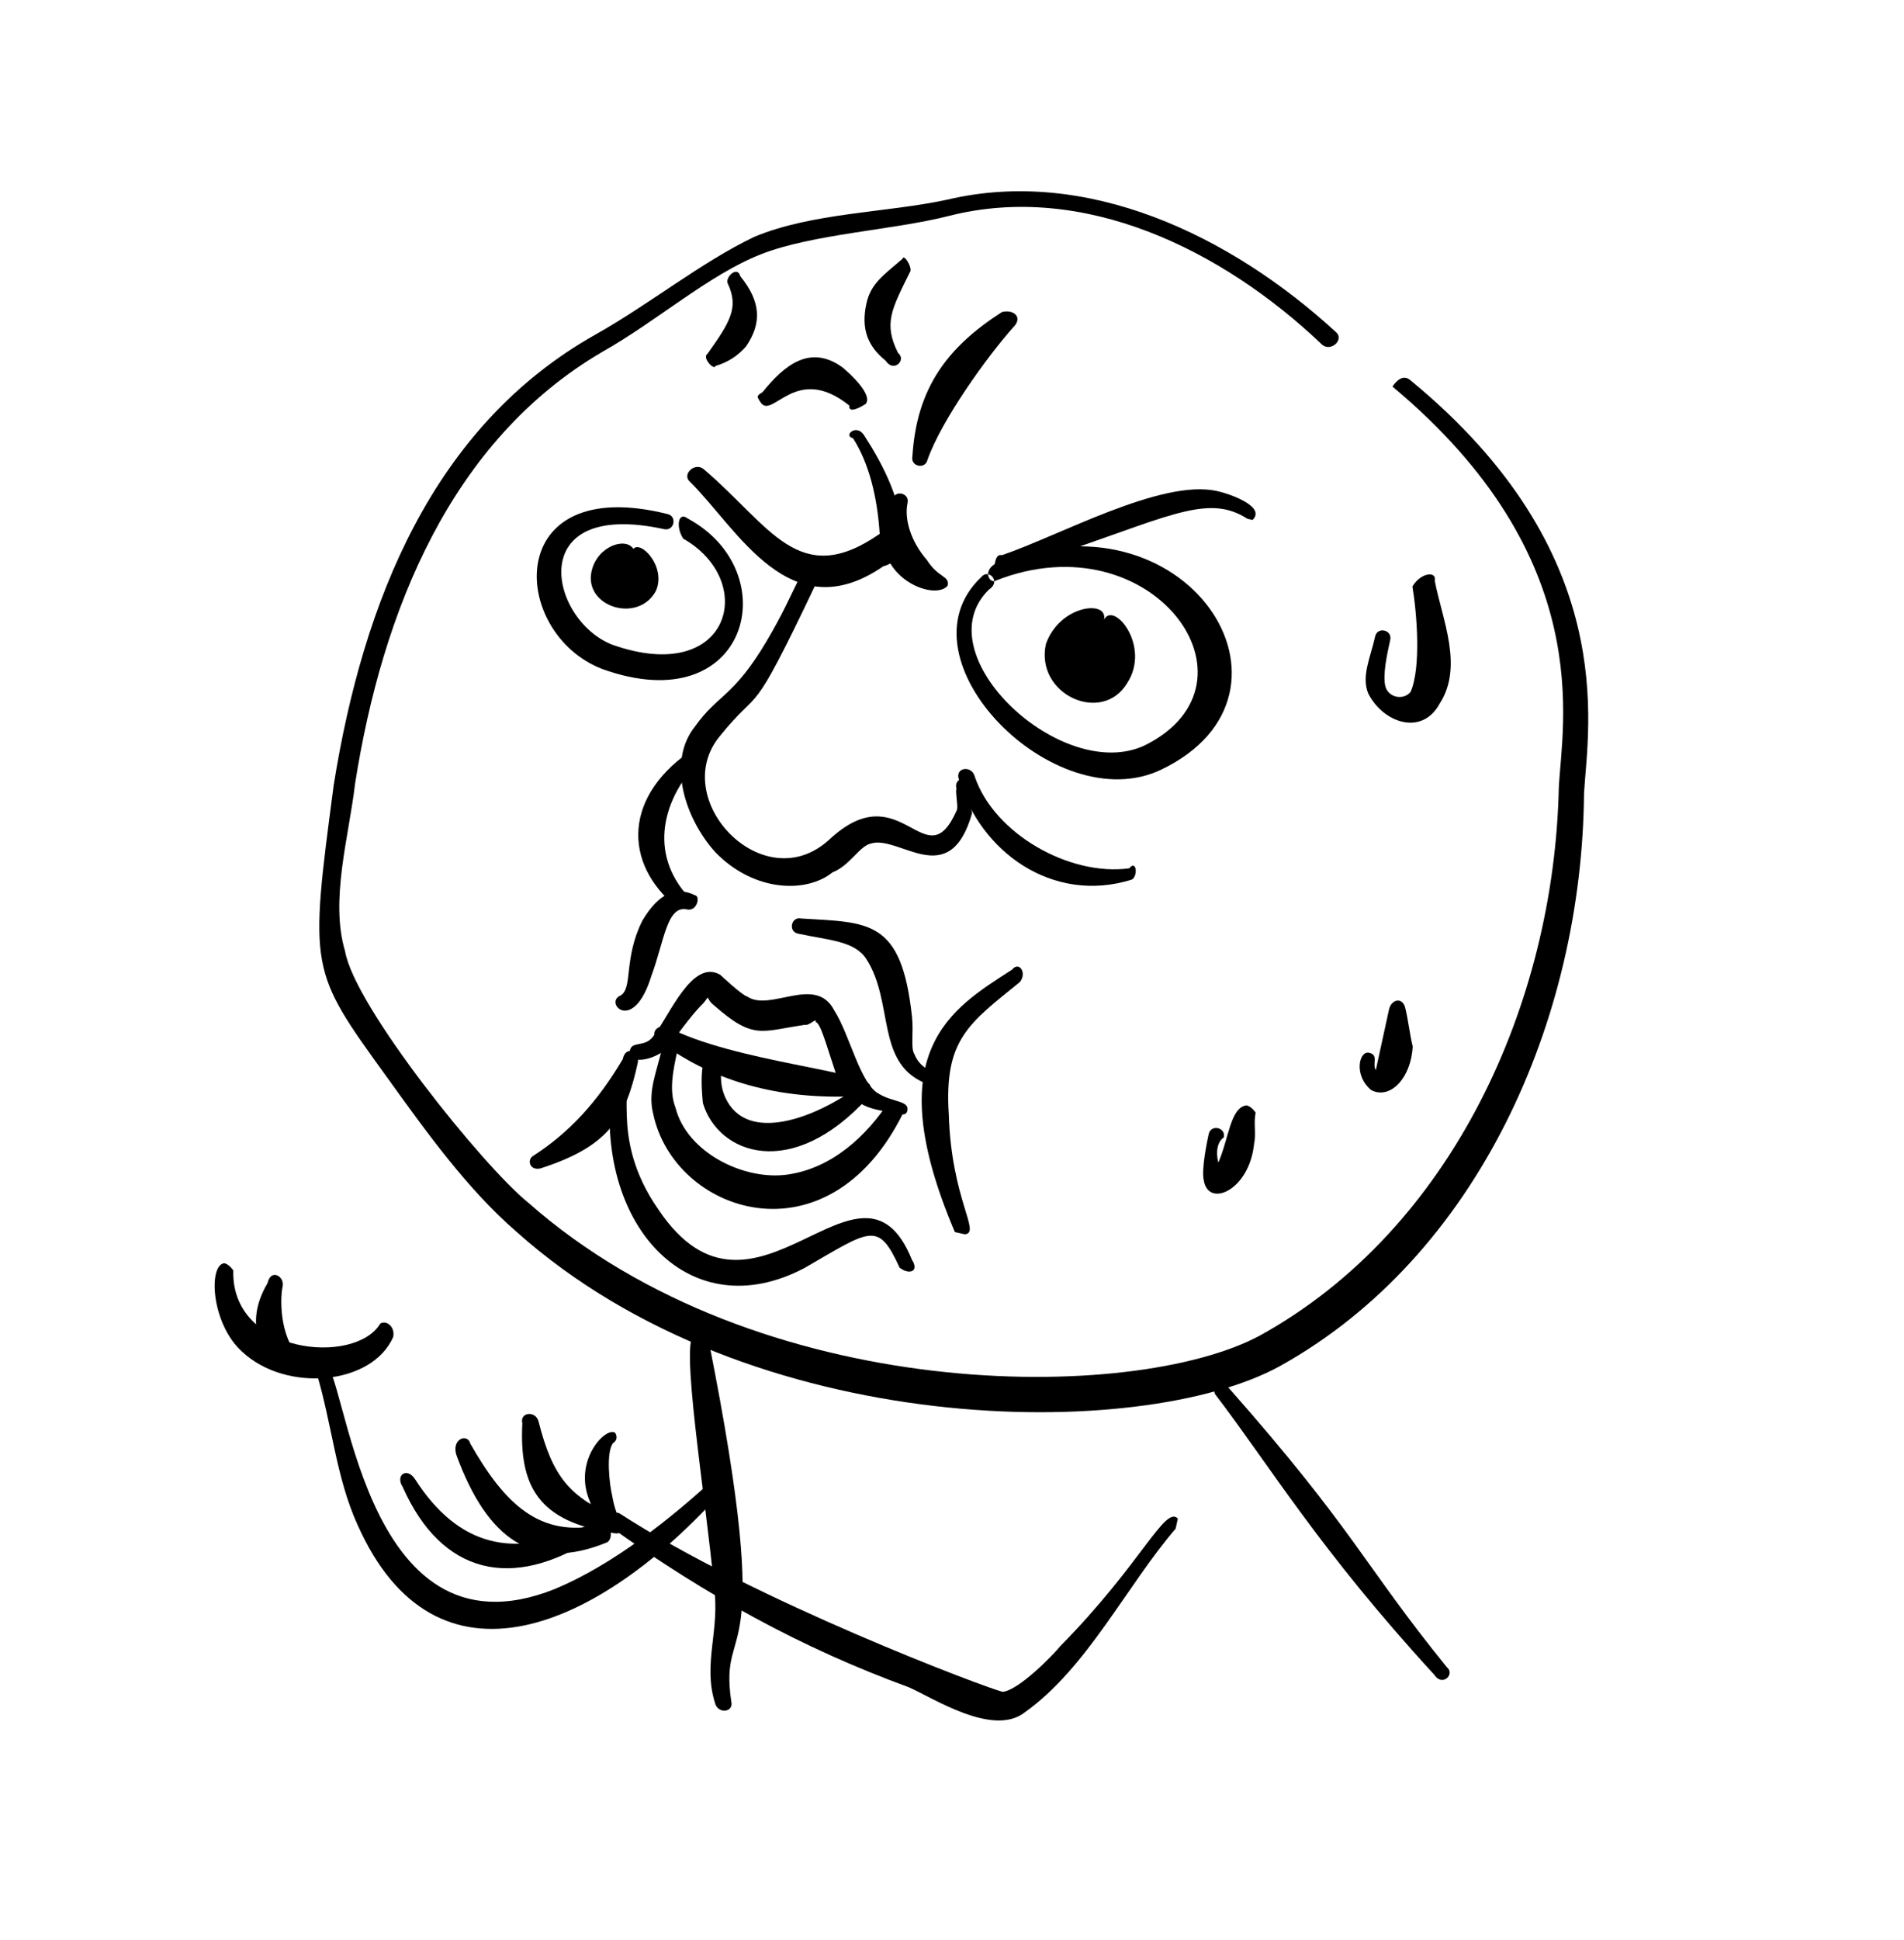
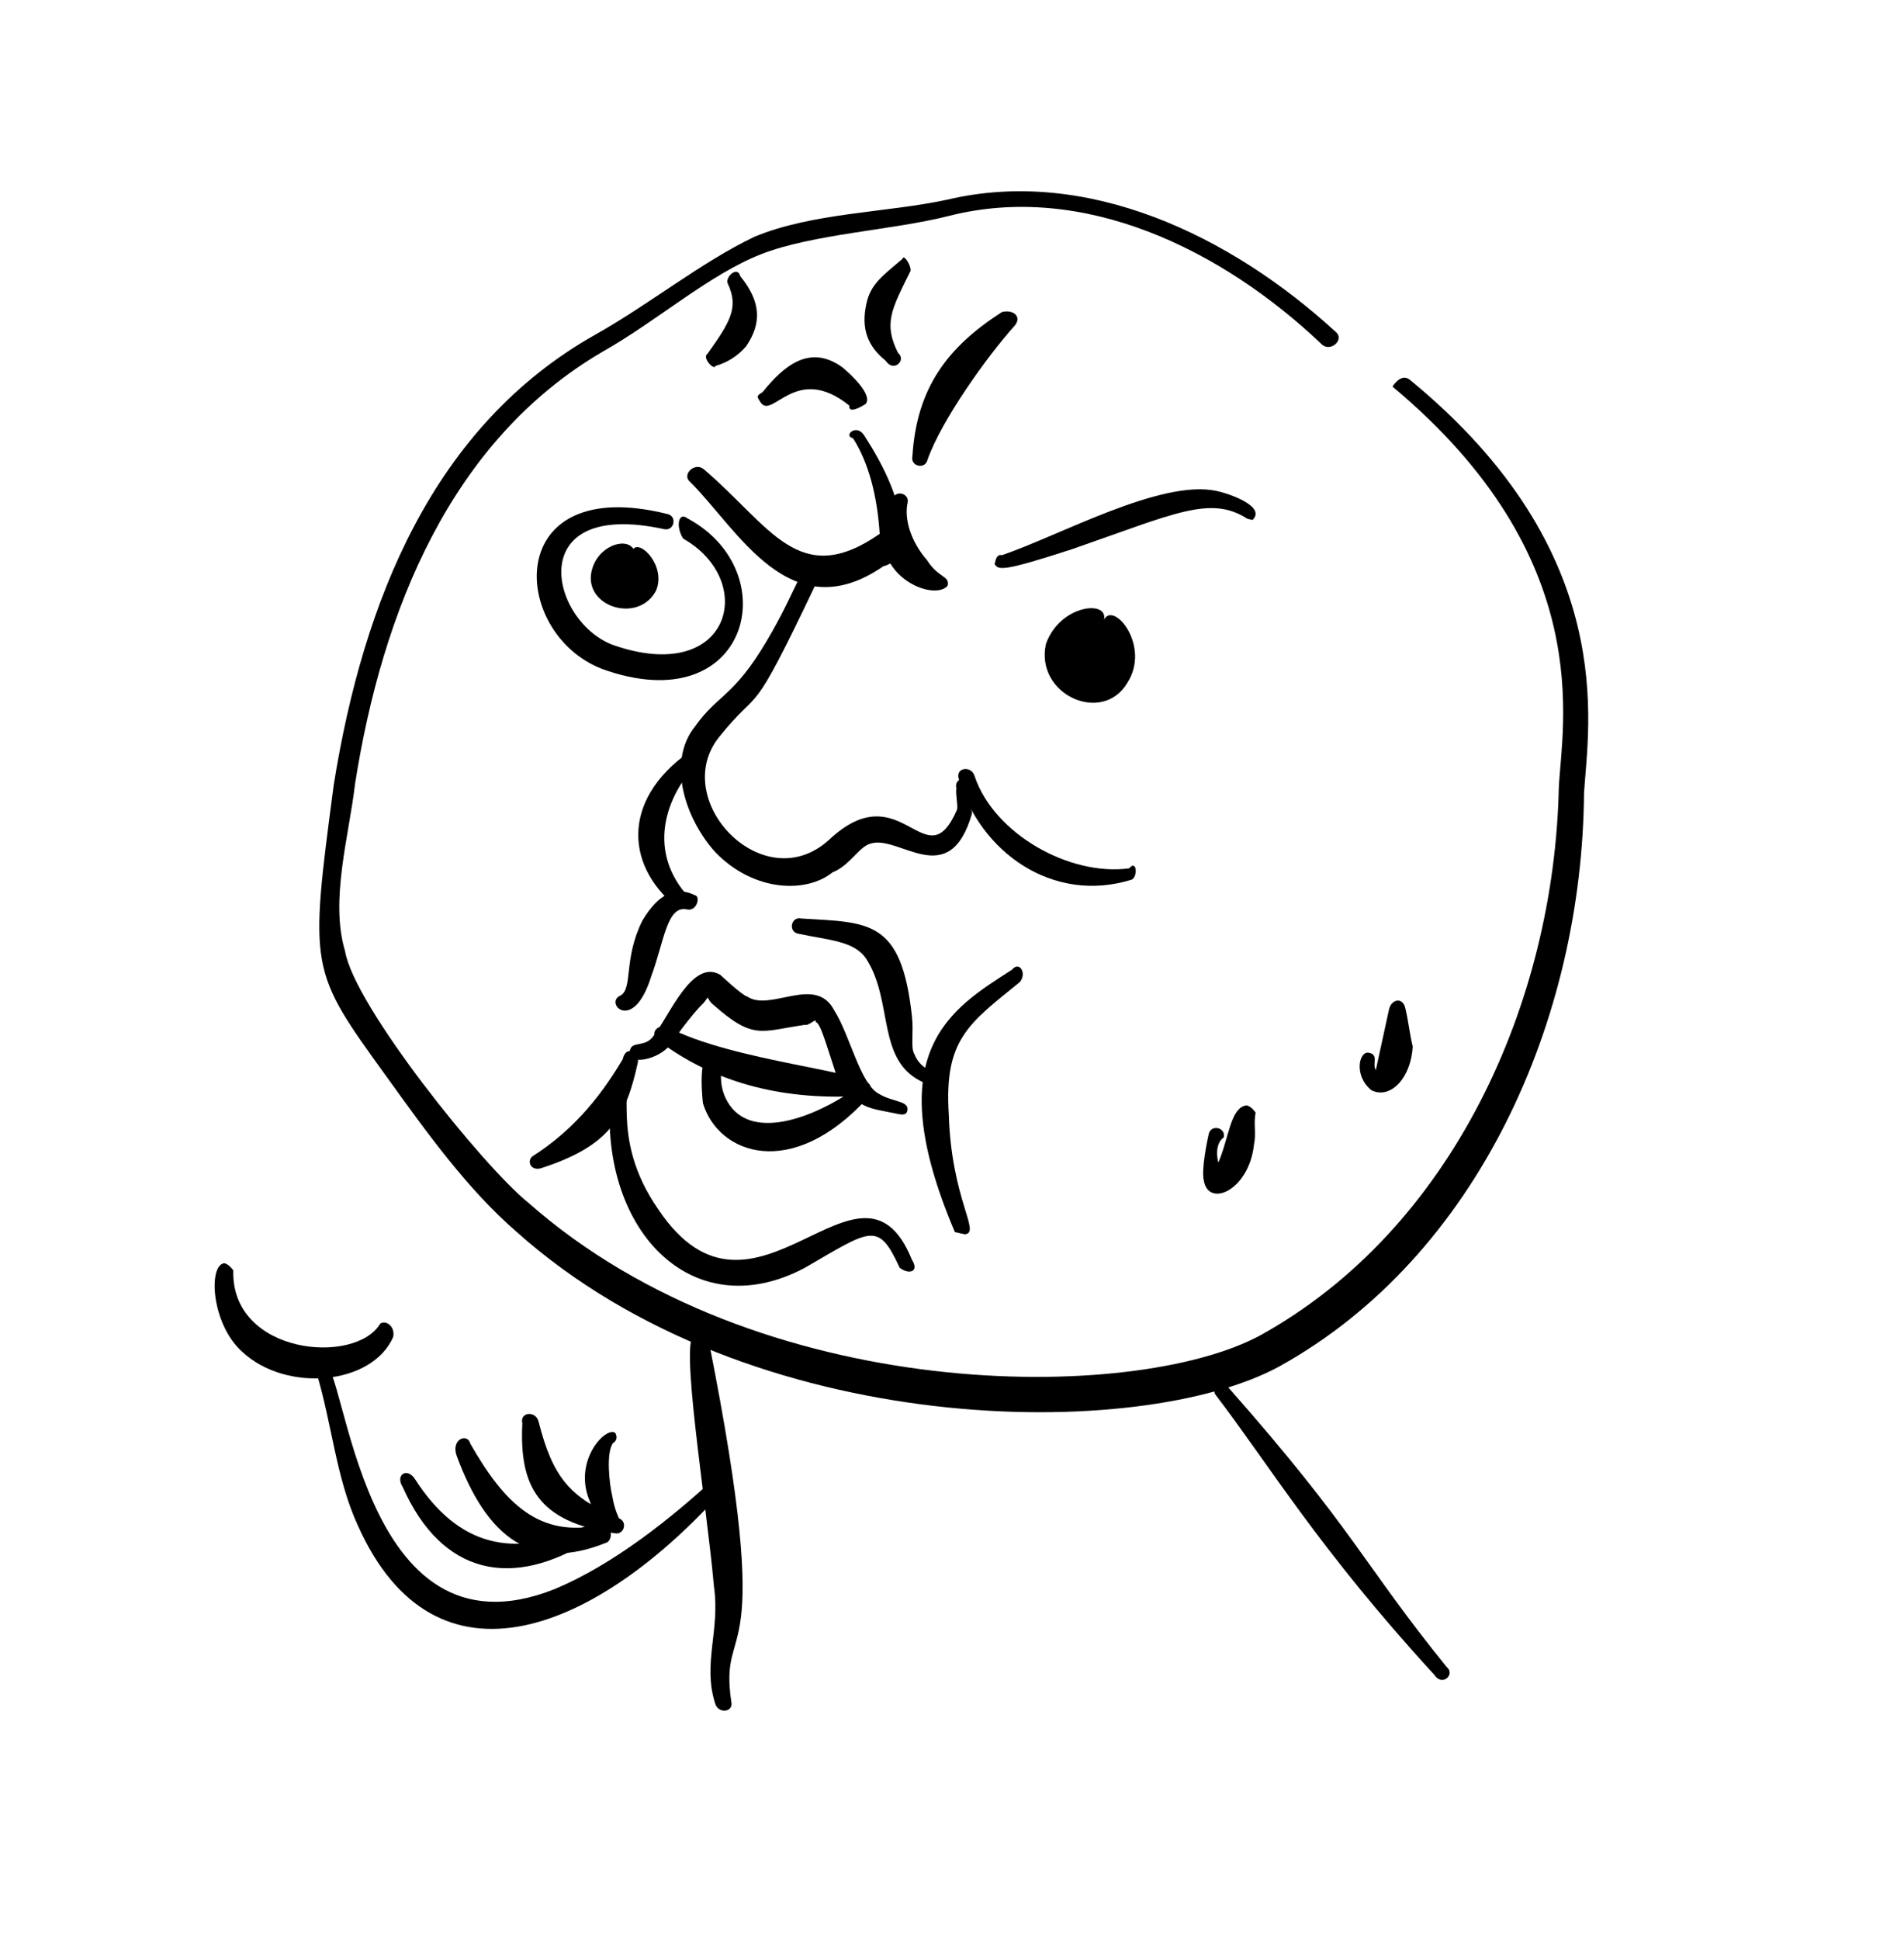
<svg xmlns="http://www.w3.org/2000/svg" width="54" height="55" viewBox="0 0 54 55" fill="none">
  <g clip-path="url(#clip0_70_921)">
    <path fill-rule="evenodd" clip-rule="evenodd" d="M39.985 10.766C45.961 15.663 45.044 20.558 44.925 22.48C44.873 28.912 41.916 35.61 36.292 38.73C32.379 40.875 21.295 40.858 14.647 34.916C13.261 33.715 12.111 32.116 10.961 30.517C8.772 27.493 8.772 27.493 9.465 22.25C10.3 17.038 12.28 12.075 16.89 9.483C18.427 8.619 19.883 7.437 21.388 6.716C23.037 6.026 25.133 6.033 26.862 5.661C30.813 4.723 34.886 6.659 37.883 9.409C38.138 9.615 37.758 9.981 37.503 9.776C34.649 7.057 30.719 5.152 26.912 6.121C25.326 6.525 23.055 6.63 21.581 7.208C20.107 7.786 18.619 9.11 17.083 9.974C12.79 12.485 10.841 17.305 10.068 22.231C9.9 23.693 9.352 25.521 9.787 26.965C10.047 28.52 13.703 33.062 14.978 34.089C21.513 39.857 32.168 39.78 35.733 37.859C41.183 34.851 44.078 28.439 44.21 22.325C44.298 20.546 45.326 15.825 39.493 10.959C39.493 10.959 39.73 10.561 39.985 10.766Z" fill="black" />
    <path fill-rule="evenodd" clip-rule="evenodd" d="M28.783 9.226C27.993 10.102 26.698 11.918 26.306 13.031C26.244 13.318 25.815 13.224 25.877 12.938C25.996 11.016 26.848 9.853 28.416 8.846C28.733 8.765 28.988 8.971 28.783 9.226Z" fill="black" />
-     <path fill-rule="evenodd" clip-rule="evenodd" d="M28.208 15.993C33.646 13.731 37.45 19.654 32.934 21.817C29.923 23.259 25.377 18.673 27.829 16.36C28.034 16.105 28.401 16.485 28.053 16.708C26.155 18.543 30.141 22.258 32.486 21.12C36.02 19.342 32.681 14.72 28.258 16.453C28.084 16.565 27.86 16.217 28.208 15.993Z" fill="black" />
    <path fill-rule="evenodd" clip-rule="evenodd" d="M35.381 14.708C34.33 14.029 33.316 14.558 30.398 15.57C28.463 16.198 28.32 16.167 28.209 15.993C28.24 15.85 28.271 15.707 28.414 15.738C30.031 15.191 32.931 13.575 34.504 13.917C34.933 14.011 35.904 14.372 35.524 14.739L35.381 14.708Z" fill="black" />
    <path fill-rule="evenodd" clip-rule="evenodd" d="M25.311 14.163C25.373 13.877 25.802 13.97 25.74 14.256C25.646 14.685 25.808 15.32 26.287 15.874C26.622 16.396 26.939 16.316 26.877 16.602C26.466 17.112 24.271 16.184 25.311 14.163Z" fill="black" />
    <path fill-rule="evenodd" clip-rule="evenodd" d="M25.823 7.682C25.288 8.764 25.051 9.162 25.468 10.002C25.722 10.207 25.343 10.574 25.119 10.226C24.609 9.815 24.416 9.324 24.572 8.608C24.697 8.036 25.045 7.812 25.599 7.334C25.63 7.191 25.854 7.539 25.823 7.682Z" fill="black" />
    <path fill-rule="evenodd" clip-rule="evenodd" d="M24.092 11.5C22.563 10.268 21.903 11.922 21.567 11.4C21.455 11.226 21.455 11.226 21.629 11.114C22.245 10.349 22.973 9.758 23.881 10.405C24.136 10.611 24.758 11.196 24.553 11.45C24.204 11.674 24.061 11.643 24.092 11.5Z" fill="black" />
    <path fill-rule="evenodd" clip-rule="evenodd" d="M20.068 10.025C20.716 9.117 20.952 8.719 20.648 8.053C20.536 7.879 20.915 7.512 20.996 7.83C21.587 8.558 21.605 9.161 21.163 9.814C20.935 10.083 20.632 10.278 20.292 10.373C20.261 10.516 19.894 10.137 20.068 10.025Z" fill="black" />
    <path fill-rule="evenodd" clip-rule="evenodd" d="M24.509 12.341C25.068 13.211 25.597 14.226 25.634 15.432C25.571 15.718 25.366 15.973 25.049 16.054C22.404 17.876 20.931 15.008 19.576 13.664C19.321 13.458 19.7 13.091 19.955 13.297C21.852 14.909 22.654 16.731 24.949 15.133C24.881 14.07 24.639 13.118 24.192 12.421C23.905 12.359 24.285 11.992 24.509 12.341Z" fill="black" />
    <path fill-rule="evenodd" clip-rule="evenodd" d="M27.441 22.269C27.522 22.586 27.491 22.729 27.571 23.047C26.93 25.304 25.494 23.643 24.685 23.916C24.368 23.997 24.1 24.538 23.608 24.731C22.881 25.321 21.388 25.296 20.287 24.157C19.442 23.224 18.895 21.607 19.716 20.587C20.363 19.679 20.793 19.772 21.739 18.18C22.685 16.588 22.666 15.985 23.064 16.221C23.207 16.253 23.176 16.396 23.145 16.539C21.209 20.612 21.632 19.356 20.4 20.886C18.963 22.67 21.643 25.501 23.509 23.81C25.581 21.864 26.246 25.005 27.142 22.953C27.173 22.81 27.093 22.493 27.124 22.35C27.043 22.032 27.503 21.983 27.441 22.269Z" fill="black" />
    <path fill-rule="evenodd" clip-rule="evenodd" d="M19.501 14.696C22.318 16.208 21.24 20.469 17.073 18.962C14.449 17.941 14.239 13.4 18.928 14.571C19.215 14.633 19.121 15.062 18.835 15C14.83 14.128 15.575 17.587 17.372 18.278C20.712 19.455 21.509 16.482 19.376 15.268C19.152 14.919 19.246 14.491 19.501 14.696Z" fill="black" />
    <path fill-rule="evenodd" clip-rule="evenodd" d="M28.926 27.837C27.47 29.018 26.773 29.465 26.909 31.592C26.983 34.006 27.828 34.94 27.368 34.989L27.082 34.927C24.901 29.807 26.96 28.607 28.702 27.488C28.907 27.233 29.131 27.582 28.926 27.837Z" fill="black" />
    <path fill-rule="evenodd" clip-rule="evenodd" d="M23.134 28.972C23.166 28.829 22.96 29.084 22.817 29.053C21.579 29.233 21.374 29.488 20.242 28.492C19.987 28.287 20.161 28.175 19.956 28.43C19.576 28.797 19.135 29.45 18.929 29.705C18.55 30.072 17.772 30.202 17.866 29.773C17.928 29.487 18.326 29.723 18.562 29.325C18.973 28.815 19.633 27.161 20.429 27.634C20.429 27.634 21.051 28.219 21.194 28.25C21.847 28.692 23.129 27.622 23.657 28.637C24.105 29.333 24.396 30.745 24.938 31.013C25.335 31.25 25.796 31.2 25.733 31.486C25.702 31.629 25.559 31.598 25.416 31.567C24.701 31.411 24.241 31.461 23.712 30.447C23.439 29.638 23.277 29.003 23.134 28.972Z" fill="black" />
    <path fill-rule="evenodd" clip-rule="evenodd" d="M31.312 17.567C31.579 17.026 32.649 18.308 31.971 19.359C31.261 20.553 29.352 19.688 29.663 18.257C30.055 17.144 31.436 16.995 31.312 17.567Z" fill="black" />
    <path fill-rule="evenodd" clip-rule="evenodd" d="M26.206 30.691C24.838 30.093 25.355 28.407 24.572 27.188C24.236 26.666 23.49 26.653 22.631 26.466C22.345 26.404 22.439 25.974 22.725 26.037C24.647 26.155 25.567 26.056 25.865 28.818C25.915 29.279 25.821 29.708 25.933 29.882C26.126 30.373 26.586 30.324 26.381 30.579C26.492 30.753 26.318 30.865 26.206 30.691Z" fill="black" />
    <path fill-rule="evenodd" clip-rule="evenodd" d="M19.484 25.78C18.912 25.655 18.837 26.688 18.476 27.658C17.959 29.344 17.113 28.41 17.605 28.218C17.953 27.994 17.68 27.185 18.215 26.103C18.688 25.307 19.18 25.114 19.721 25.382C19.864 25.413 19.77 25.842 19.484 25.78Z" fill="black" />
    <path fill-rule="evenodd" clip-rule="evenodd" d="M17.964 15.56C18.169 15.305 18.903 16.064 18.604 16.748C18.1 17.687 16.558 17.202 16.776 16.2C16.931 15.485 17.74 15.212 17.964 15.56Z" fill="black" />
-     <path fill-rule="evenodd" clip-rule="evenodd" d="M40.692 16.464C40.903 17.559 41.512 18.89 40.834 19.941C40.33 20.88 39.217 20.488 38.8 19.648C38.607 19.157 38.875 18.616 39 18.043C39.062 17.757 39.491 17.851 39.429 18.137C39.335 18.566 39.211 19.138 39.291 19.455C39.372 19.773 39.801 19.866 40.007 19.611C40.306 18.927 40.188 17.403 40.058 16.625C40.294 16.228 40.755 16.178 40.692 16.464Z" fill="black" />
    <path fill-rule="evenodd" clip-rule="evenodd" d="M39.02 30.334L39.394 28.617C39.456 28.331 39.774 28.251 39.854 28.568C39.935 28.885 39.985 29.345 40.066 29.663C40.022 30.552 39.437 31.174 38.896 30.906C38.386 30.495 38.541 29.78 38.828 29.843C39.114 29.905 38.908 30.16 39.02 30.334Z" fill="black" />
    <path fill-rule="evenodd" clip-rule="evenodd" d="M34.553 32.957C34.852 32.273 34.896 31.384 35.356 31.334C35.499 31.365 35.611 31.54 35.611 31.54C35.549 31.826 35.63 32.143 35.567 32.429C35.43 33.748 34.273 34.245 34.142 33.467C34.062 33.15 34.249 32.292 34.28 32.149C34.342 31.863 34.771 31.956 34.709 32.242C34.535 32.354 34.472 32.64 34.553 32.957Z" fill="black" />
    <path fill-rule="evenodd" clip-rule="evenodd" d="M24.477 31.063C22.35 31.199 20.347 30.763 18.674 29.5C18.419 29.294 18.625 29.04 18.911 29.102C20.789 30.11 24.776 30.379 24.682 30.808C24.794 30.982 24.651 30.951 24.477 31.063Z" fill="black" />
    <path fill-rule="evenodd" clip-rule="evenodd" d="M18.089 30.122C17.747 31.695 17.274 32.491 15.339 33.118C15.022 33.199 14.941 32.882 15.115 32.77C16.16 32.099 16.951 31.222 17.66 30.028C17.754 29.599 18.152 29.836 18.089 30.122Z" fill="black" />
    <path fill-rule="evenodd" clip-rule="evenodd" d="M24.614 31.116C22.448 33.491 20.371 32.716 19.936 31.273C19.887 30.813 19.819 29.749 20.248 29.843C20.677 29.936 20.266 30.446 20.571 31.111C21.18 32.443 23.14 31.694 24.39 30.767C24.421 30.624 24.819 30.861 24.614 31.116Z" fill="black" />
    <path fill-rule="evenodd" clip-rule="evenodd" d="M32.105 24.933C29.853 25.641 27.783 24.141 27.186 22.063C27.105 21.746 27.566 21.696 27.646 22.014C28.193 23.631 30.326 24.845 32.025 24.615C32.23 24.36 32.279 24.821 32.105 24.933Z" fill="black" />
    <path fill-rule="evenodd" clip-rule="evenodd" d="M25.514 35.934C24.905 34.602 24.7 34.857 22.815 35.945C19.598 37.642 16.918 34.811 17.33 30.855C17.361 30.712 17.392 30.569 17.536 30.6C18.139 30.581 17.193 32.173 18.679 34.295C21.395 38.333 24.402 32.095 25.863 35.71C26.086 36.058 25.769 36.139 25.514 35.934Z" fill="black" />
-     <path fill-rule="evenodd" clip-rule="evenodd" d="M25.614 31.554C23.473 35.883 19.108 34.389 18.524 31.565C18.363 30.93 18.63 30.389 18.786 29.674C18.848 29.388 19.277 29.481 19.215 29.767C19.091 30.34 18.966 30.912 19.159 31.403C19.482 32.672 21.105 33.475 22.343 33.295C23.581 33.115 24.569 32.226 25.247 31.175C25.247 31.175 25.645 31.411 25.614 31.554Z" fill="black" />
    <path fill-rule="evenodd" clip-rule="evenodd" d="M19.99 21.395C18.851 22.496 18.365 24.038 19.435 25.32C19.69 25.525 19.31 25.892 19.198 25.718C17.668 24.485 17.644 22.533 19.735 21.19C19.971 20.791 20.195 21.14 19.99 21.395Z" fill="black" />
    <path fill-rule="evenodd" clip-rule="evenodd" d="M34.818 39.309C38.425 43.391 38.666 44.342 41.029 47.254C41.284 47.459 40.904 47.826 40.681 47.478C37.41 43.919 35.986 41.511 34.47 39.532C34.358 39.358 34.563 39.103 34.818 39.309Z" fill="black" />
    <path fill-rule="evenodd" clip-rule="evenodd" d="M20.108 38.053C22.039 47.763 20.379 45.753 20.739 48.229C20.82 48.546 20.359 48.596 20.279 48.278C19.924 47.153 20.428 46.214 20.249 44.976C20.032 42.531 19.25 37.866 19.71 37.816C20.027 37.735 20.139 37.91 20.108 38.053Z" fill="black" />
-     <path fill-rule="evenodd" clip-rule="evenodd" d="M33.343 43.332C31.936 44.974 30.834 47.281 29.061 48.543C28.159 49.246 26.455 48.126 25.771 47.827C22.717 46.712 20.043 45.231 17.32 43.289C17.064 43.084 17.27 42.829 17.556 42.891C21.362 45.368 28.01 47.865 28.439 47.959C28.9 47.909 29.864 46.92 30.07 46.665C32.378 44.321 33.038 42.667 33.405 43.047L33.343 43.332Z" fill="black" />
    <path fill-rule="evenodd" clip-rule="evenodd" d="M17.389 40.906C17.183 41.162 17.283 42.082 17.363 42.399C17.494 43.177 17.78 43.239 17.606 43.351C17.257 43.575 16.81 42.878 16.729 42.561C16.232 41.404 17.196 40.415 17.451 40.621C17.451 40.621 17.563 40.794 17.389 40.906Z" fill="black" />
    <path fill-rule="evenodd" clip-rule="evenodd" d="M15.274 40.296C15.678 41.883 16.157 42.436 17.525 43.034C17.811 43.096 17.718 43.526 17.431 43.463C15.254 43.139 14.726 42.125 14.814 40.346C14.733 40.029 15.193 39.979 15.274 40.296Z" fill="black" />
    <path fill-rule="evenodd" clip-rule="evenodd" d="M13.339 40.924C14.315 42.635 15.304 43.599 17.033 43.227C17.351 43.146 17.4 43.606 17.226 43.718C15.086 44.601 13.811 43.574 12.96 41.291C12.767 40.799 13.259 40.607 13.339 40.924Z" fill="black" />
    <path fill-rule="evenodd" clip-rule="evenodd" d="M11.771 41.931C13.002 43.847 14.576 44.191 16.573 43.277C16.747 43.165 16.971 43.513 16.797 43.625C14.532 45.08 12.529 44.644 11.423 42.155C11.199 41.807 11.548 41.583 11.771 41.931Z" fill="black" />
    <path fill-rule="evenodd" clip-rule="evenodd" d="M20.554 42.196C16.982 46.213 12.354 48.202 10.141 43.225C9.532 41.893 9.415 40.369 8.98 38.926C9.011 38.783 9.042 38.64 9.185 38.671C9.82 38.51 10.159 47.274 15.739 45.043C17.387 44.353 19.018 43.06 20.331 41.847C20.362 41.704 20.729 42.084 20.554 42.196Z" fill="black" />
    <path fill-rule="evenodd" clip-rule="evenodd" d="M11.151 37.9C10.553 39.268 8.109 39.485 6.865 38.315C5.988 37.525 5.902 35.858 6.362 35.808C6.505 35.84 6.617 36.014 6.617 36.014C6.548 38.396 10.075 38.715 10.784 37.521C10.958 37.409 11.213 37.614 11.151 37.9Z" fill="black" />
-     <path fill-rule="evenodd" clip-rule="evenodd" d="M8.016 36.469C7.923 36.898 7.96 38.105 8.613 38.547C8.899 38.609 8.662 39.007 8.376 38.944C7.406 38.583 6.878 37.569 7.587 36.375C7.681 35.946 8.079 36.183 8.016 36.469Z" fill="black" />
  </g>
  <defs>
    <clipPath id="clip0_70_921">
      <rect width="45" height="45" fill="white" transform="matrix(-0.977 -0.213 -0.213 0.977 53.545 10.092)" />
    </clipPath>
  </defs>
</svg>